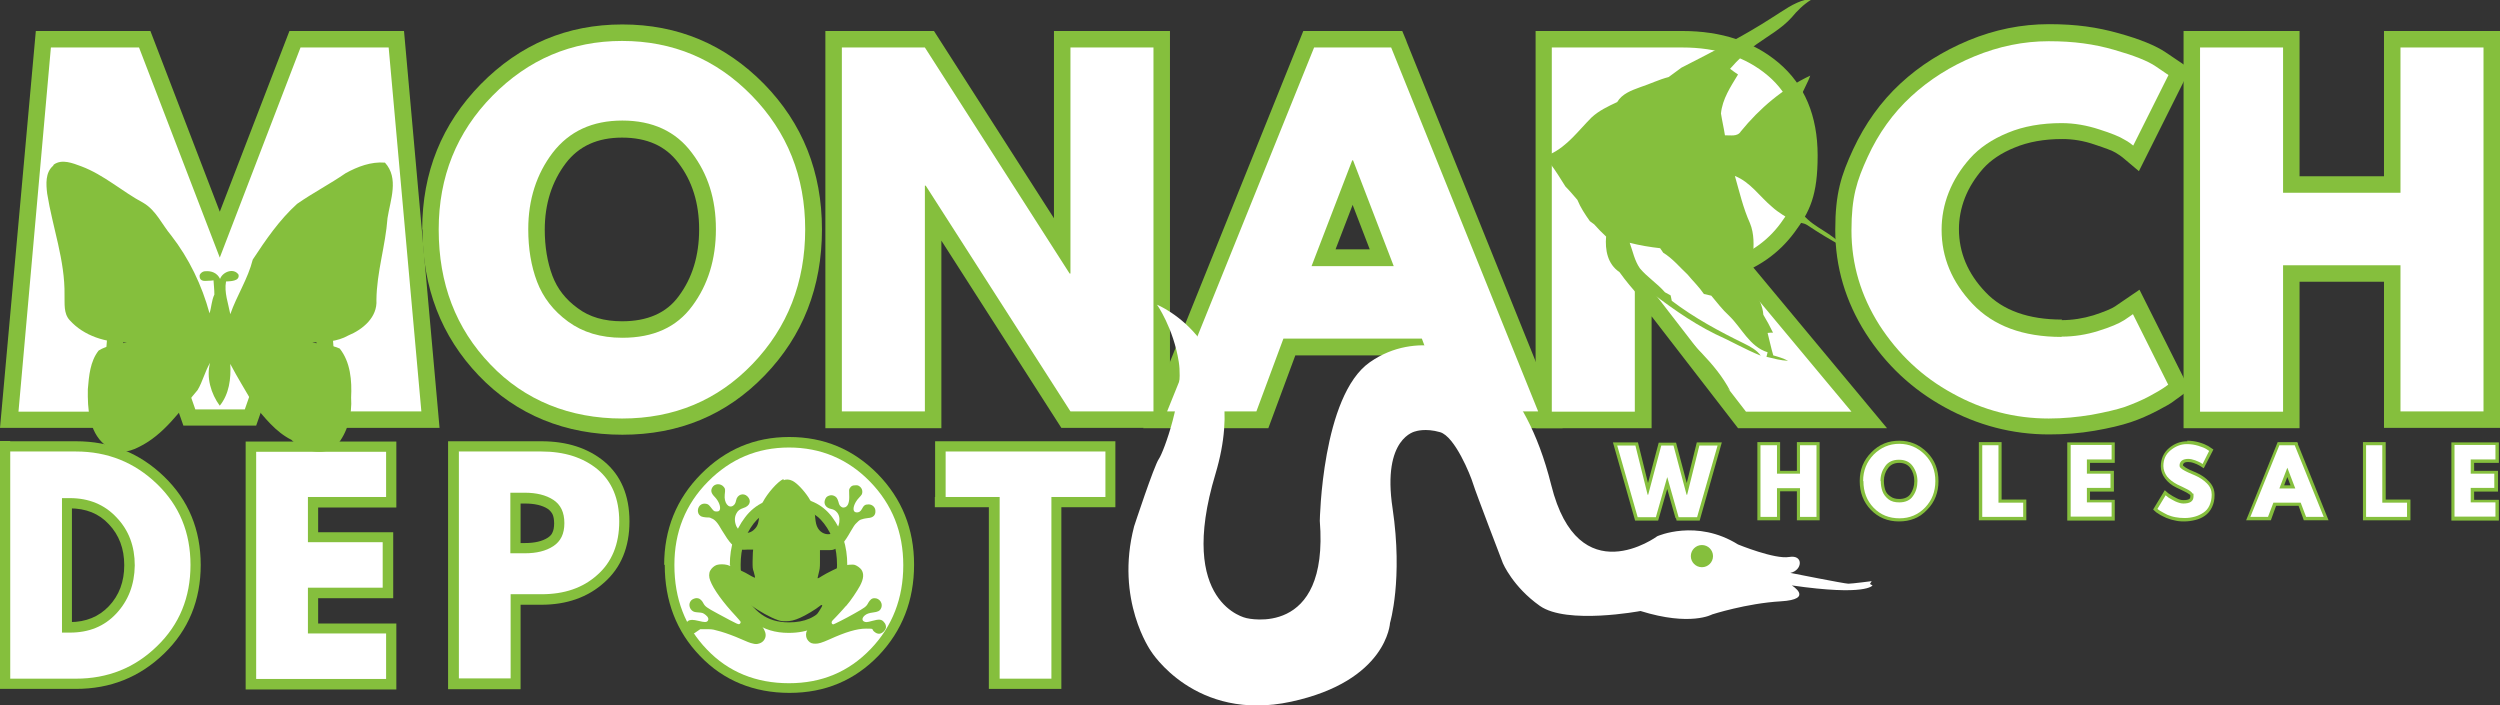
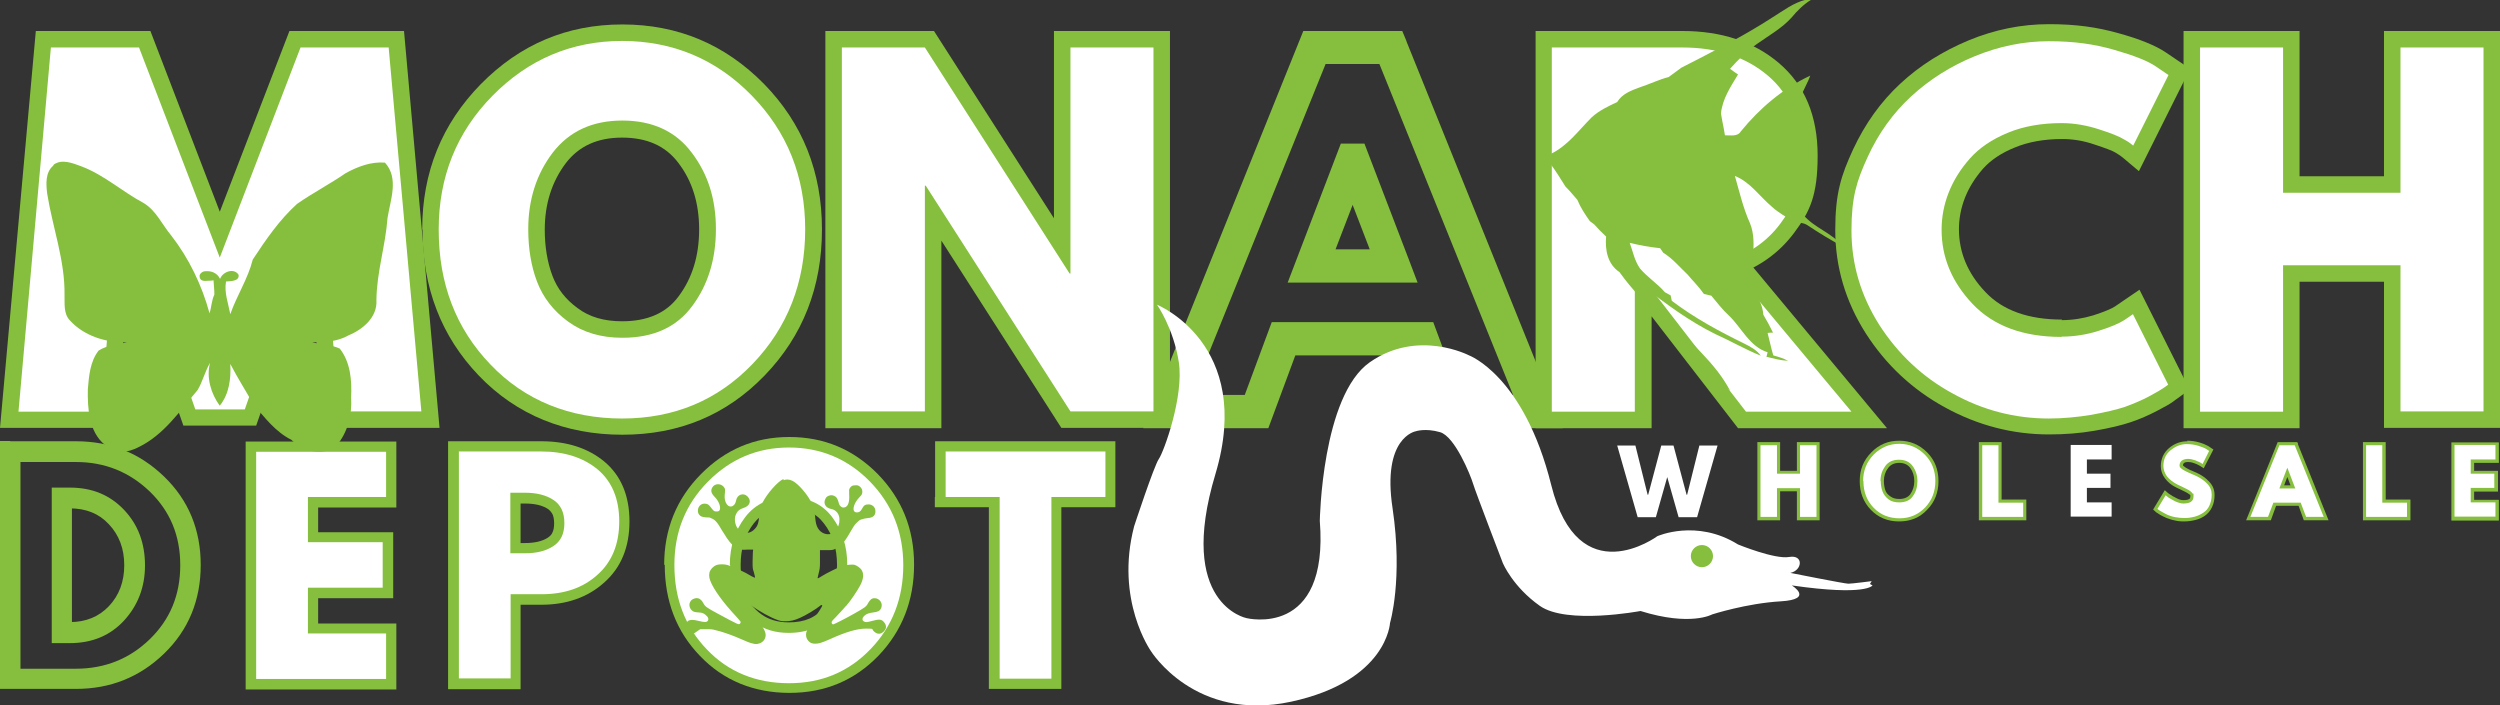
<svg xmlns="http://www.w3.org/2000/svg" id="Layer_1" version="1.1" viewBox="0 0 879.3 248">
  <rect x="0" y="0" width="879.3" height="248" fill="#333333" stroke="none" />
  <defs>
    <style> .st0 { fill: #fff; } .st1 { fill: #85bf3d; } </style>
  </defs>
  <g>
    <path class="st1" d="M113.3,145.2l-6.1-75.9,5.8-.5v5.8h-.8v-5.8l5.5,1.9-27.6,79h-25.6l-27.6-79,5.5-1.9v5.8h-.8v-5.8l5.8.5-6.5,81.2H0L12.6,10.9h40.3l29.8,77.6-5.4,2.1-5.4-2.1L101.8,10.9h40.3l12.5,139.6h-40.9l-.4-5.4ZM124.9,144.3l-5.8.5v-5.8h29.2v5.8l-5.8.5-11.5-128,5.8-.5v5.8h-31v-5.8l5.4,2.1-33.8,88L43.5,18.8l5.4-2.1v5.8h-31v-5.8l5.8.5-11.5,128-5.8-.5v-5.8h29.2v5.8l-5.8-.5,6.5-81.2h10.3l27.6,79-5.5,1.9v-5.8h17.4v5.8l-5.5-1.9,27.6-79h10.3l6.5,81.2Z" />
    <path class="st1" d="M148.5,80.7c0-20.1,6.9-37.1,20.6-51.1,13.8-14,30.3-21,49.8-21s36.1,7,49.8,20.9c13.6,13.9,20.4,31,20.4,51.2s-6.7,37.4-20.1,51.3c-13.5,14-30.2,20.9-50.1,20.9s-37.2-6.9-50.5-20.8c-13.2-13.8-19.8-30.9-19.8-51.4ZM160.1,80.7c0,17.4,5.5,31.8,16.6,43.4,11,11.5,25,17.2,42.1,17.2s30.6-5.8,41.7-17.4c11.2-11.6,16.8-26,16.8-43.2s-5.7-31.4-17.1-43c-11.4-11.6-25.2-17.4-41.5-17.4s-30,5.8-41.5,17.5c-11.5,11.7-17.3,26-17.3,42.9ZM191.6,80.7c0,6,.9,11.5,2.7,16.3,1.7,4.5,4.6,8.3,8.9,11.4,4.1,3.1,9.3,4.6,15.6,4.6,8.9,0,15.6-2.9,19.9-8.8,4.8-6.4,7.2-14.3,7.2-23.5s-2.4-17-7.3-23.4c-4.5-6-11.1-8.9-19.8-8.9s-15.2,3-19.8,9c-4.9,6.5-7.4,14.3-7.4,23.4ZM180,80.7c0-11.8,3.3-21.9,9.8-30.5,6.9-9,16.6-13.5,29.1-13.5s22.3,4.5,29.1,13.6c6.4,8.5,9.6,18.7,9.6,30.4s-3.1,22-9.4,30.5c-6.7,9-16.5,13.5-29.3,13.5s-16.3-2.3-22.5-6.9c-6.1-4.5-10.4-10.1-12.9-16.7-2.3-6.2-3.5-13-3.5-20.4Z" />
    <path class="st1" d="M331.1,65.3v85.3h-40.8V10.9h38.2l52.6,82.1-4.9,3.1v-5.8h.3v5.8h-5.8V10.9h40.8v139.6h-38.2l-52.6-82.1,4.9-3.1v5.8h-.3v-5.8h5.8ZM319.5,59.5h9.3l52.6,82.1-4.9,3.1v-5.8h29.2v5.8h-5.8V16.8h5.8v5.8h-29.2v-5.8h5.8v85.3h-9.3l-52.6-82.1,4.9-3.1v5.8h-29.2v-5.8h5.8v128h-5.8v-5.8h29.2v5.8h-5.8V59.5Z" />
    <path class="st1" d="M494.7,14.6l54.9,136h-44l-10.9-29.4,5.5-2v5.8h-48.7v-5.8l5.5,2-10.9,29.4h-44L458.4,10.9h34.8l1.5,3.6ZM483.9,18.9l5.4-2.2v5.8h-27v-5.8l5.4,2.2-51.7,128-5.4-2.2v-5.8h31.3v5.8l-5.5-2,10.9-29.4h56.8l10.9,29.4-5.5,2v-5.8h31.3v5.8l-5.4,2.2-51.7-128ZM484.8,95.6l-14.3-37.2,5.4-2.1v5.8h-.3v-5.8l5.4,2.1-14.3,37.2-5.4-2.1v-5.8h28.9v5.8l-5.4,2.1ZM498.7,99.4h-45.8l18.7-48.9h8.3l15.7,41,3,7.9Z" />
    <path class="st1" d="M545.9,10.9h45.8c13.7,0,25,3.7,33.9,11.2,9.1,7.7,13.7,18.6,13.7,32.6s-2.7,19.7-8.2,27.1c-5.5,7.4-12.8,12.5-22.1,15.5l-1.8-5.5,4.5-3.7,52,62.5h-52.4l-40.8-52.8,4.6-3.6h5.8v56.4h-40.8V10.9h5.8ZM545.9,22.6v-5.8h5.8v128h-5.8v-5.8h29.2v5.8h-5.8v-67.6l49.5,64.1-4.6,3.6v-5.8h37.1v5.8l-4.5,3.7-49.6-59.5,8.2-2.6c6.9-2.2,12.3-6,16.3-11.3,3.9-5.3,5.9-12.1,5.9-20.2s-3.2-18.3-9.6-23.7c-6.7-5.6-15.5-8.5-26.3-8.5h-45.8ZM575.1,67.7h3.4c2.6,0,4.8,0,6.5-.1,1.5,0,3.2-.4,5.2-.9,1.6-.4,2.8-.9,3.6-1.6.7-.6,1.4-1.5,2.1-2.9.7-1.4,1-3.2,1-5.4s-.3-4-1-5.4c-.6-1.3-1.3-2.3-2.1-2.9-.8-.6-2-1.2-3.6-1.6-2-.5-3.7-.8-5.2-.9-1.8,0-3.9-.1-6.5-.1h-3.4v-5.8h5.8v33.5h-5.8v-5.8ZM569.3,79.4v-45.2h9.2c2.8,0,5.2,0,7.1.2s4.8.5,7.5,1.3c3.2.8,5.8,2.1,7.9,3.7,2.2,1.7,4,4,5.4,7,1.4,3,2.1,6.4,2.1,10.4s-.7,7.5-2.1,10.4c-1.4,3-3.2,5.3-5.4,7-2.1,1.6-4.7,2.9-7.9,3.7-2.8.7-5.3,1.1-7.5,1.3s-4.3.2-7.1.2h-9.2Z" />
    <path class="st1" d="M725.1,112.6c3.8,0,7.6-.6,11.2-1.7,3.7-1.2,6.4-2.3,7.9-3.3l3.1,4.9-3.3-4.8,8.5-5.8,17.6,35.1-3.9,2.9c-.5.3-1.1.8-1.8,1.3-.9.7-2.8,1.8-5.7,3.3-2.9,1.5-6,2.9-9.3,4-3.3,1.1-7.5,2.1-12.7,3-5.2.9-10.5,1.3-16,1.3-12.9,0-25.1-3.2-36.6-9.5-11.5-6.3-20.8-15-27.9-26.1-7.1-11.2-10.7-23.3-10.7-36.3s2.1-19.3,6.3-28.4c4.2-9,9.7-16.7,16.6-23.1,6.9-6.4,14.9-11.4,24-15.2,9.2-3.8,18.6-5.7,28.3-5.7s17,1.1,24.5,3.2c7.6,2.1,13.1,4.4,16.5,6.7l8.6,5.8-18,36-5.7-4.8c-.5-.4-1.3-1-2.5-1.7-1.1-.7-3.6-1.6-7.5-2.9-3.8-1.3-7.5-1.9-11.3-1.9-6.3,0-11.9,1-16.7,3-4.7,1.9-8.4,4.4-11.1,7.4-2.8,3.2-5,6.7-6.4,10.3-1.4,3.6-2.1,7.3-2.1,11,0,8.2,3.1,15.6,9.3,22.1,6.1,6.5,15.2,9.7,27,9.7ZM725.1,124.2c-15.2,0-27.1-4.5-35.5-13.4-8.4-8.8-12.5-18.9-12.5-30.1s1-10.3,3-15.3c2-4.9,4.8-9.5,8.5-13.7,3.9-4.4,9-7.9,15.5-10.6,6.3-2.6,13.3-3.8,21.1-3.8s10.1.8,15,2.5c4.8,1.6,8,2.9,9.9,4,1.7,1,3.1,2,4,2.8l-3.8,4.4-5.2-2.6,12.4-24.8,5.2,2.6-3.3,4.8-4.3-2.9c-2.4-1.6-6.8-3.3-13.1-5.1-6.5-1.8-13.6-2.7-21.3-2.7s-16.1,1.6-23.8,4.8c-7.8,3.3-14.7,7.6-20.5,13-5.8,5.4-10.4,11.8-14,19.4-3.5,7.5-5.2,15.3-5.2,23.5s3,20.8,8.9,30.1c6,9.4,13.9,16.8,23.6,22.2,9.8,5.4,20.1,8.1,31,8.1s9.5-.4,14.1-1.2c4.6-.8,8.2-1.6,10.9-2.6,2.7-.9,5.3-2,7.6-3.3,2.4-1.3,3.9-2.1,4.4-2.5.7-.5,1.2-.9,1.6-1.2l3.5,4.7-5.2,2.6-12.4-24.8,5.2-2.6,3.3,4.8-3,2.1h0c-2.4,1.6-5.9,3.1-10.6,4.6-4.8,1.5-9.7,2.3-14.7,2.3Z" />
    <path class="st1" d="M808.8,93.4v57.2h-40.8V10.9h40.8v56.9h-5.8v-5.8h41.3v5.8h-5.8V10.9h40.8v139.6h-40.8v-57.2h5.8v5.8h-41.3v-5.8h5.8ZM797.2,87.6h52.9v57.2h-5.8v-5.8h29.2v5.8h-5.8V16.8h5.8v5.8h-29.2v-5.8h5.8v56.9h-52.9V16.8h5.8v5.8h-29.2v-5.8h5.8v128h-5.8v-5.8h29.2v5.8h-5.8v-57.2Z" />
    <path class="st0" d="M119.1,144.8l-6-75.9h-.8l-26.2,75.1h-17.4l-26.2-75.1h-.8l-6.1,75.9H6.5L17.9,16.7h31l28.4,73.9,28.4-73.9h31l11.5,128h-29.2Z" />
    <path class="st0" d="M154.3,80.7c0-18.5,6.3-34.2,18.9-47,12.6-12.8,27.8-19.3,45.6-19.3s33.1,6.4,45.6,19.2c12.5,12.8,18.8,28.5,18.8,47.1s-6.2,34.5-18.5,47.3c-12.3,12.8-27.6,19.2-45.9,19.2s-34.2-6.3-46.3-19c-12.2-12.7-18.2-28.5-18.2-47.4ZM185.8,80.7c0,6.7,1,12.9,3.1,18.4,2.1,5.5,5.7,10.2,10.9,14,5.2,3.8,11.5,5.7,19.1,5.7,10.9,0,19.1-3.7,24.6-11.2,5.5-7.4,8.3-16.4,8.3-27s-2.8-19.4-8.5-26.9c-5.6-7.5-13.8-11.3-24.4-11.3s-18.7,3.8-24.5,11.3c-5.7,7.5-8.6,16.5-8.6,26.9Z" />
    <path class="st0" d="M325.3,65.3v79.4h-29.2V16.7h29.2l50.9,79.5h.3V16.7h29.2v128h-29.2l-50.9-79.4h-.3Z" />
-     <path class="st0" d="M489.3,16.7l51.7,128h-31.4l-9.5-25.6h-48.7l-9.5,25.6h-31.4l51.7-128h27ZM490.2,93.6l-14.3-37.2h-.3l-14.3,37.2h28.9Z" />
    <path class="st0" d="M545.9,16.7h45.8c12.3,0,22.3,3.3,30.1,9.9,7.8,6.6,11.6,16,11.6,28.2s-2.4,17.3-7.1,23.7c-4.7,6.4-11.1,10.8-19.2,13.4l44.1,52.9h-37.1l-39.1-50.6v50.6h-29.2V16.7ZM575.1,73.5h3.4c2.7,0,5,0,6.8-.1,1.9-.1,4-.5,6.4-1.1,2.4-.6,4.3-1.5,5.7-2.6,1.5-1.1,2.7-2.8,3.7-5,1-2.2,1.6-4.8,1.6-7.9s-.5-5.7-1.6-7.9c-1-2.2-2.3-3.8-3.7-5-1.4-1.1-3.4-2-5.7-2.6s-4.5-1-6.4-1.1c-1.9,0-4.1-.1-6.8-.1h-3.4v33.5Z" />
    <path class="st0" d="M725.1,118.4c4.4,0,8.8-.7,12.9-2,4.2-1.3,7.3-2.6,9.3-3.9l2.9-2,12.4,24.8c-.4.3-1,.7-1.7,1.2-.7.5-2.4,1.5-5,2.9-2.6,1.4-5.5,2.6-8.5,3.7-3,1-6.9,1.9-11.8,2.8-4.9.8-9.9,1.3-15,1.3-11.9,0-23.2-2.9-33.8-8.8-10.7-5.8-19.2-13.9-25.8-24.1-6.5-10.3-9.8-21.3-9.8-33.2s1.9-17.6,5.7-25.9c3.8-8.3,8.9-15.4,15.3-21.3,6.4-5.9,13.8-10.6,22.3-14.1,8.5-3.5,17.2-5.3,26.1-5.3s15.9,1,22.9,3c7,2,11.9,3.9,14.8,5.9l4.4,3-12.4,24.8c-.7-.6-1.8-1.4-3.3-2.2-1.4-.9-4.3-2.1-8.7-3.5-4.3-1.4-8.7-2.2-13.2-2.2-7,0-13.4,1.1-18.9,3.4-5.6,2.3-10,5.3-13.3,9-3.3,3.7-5.8,7.7-7.5,12-1.7,4.3-2.5,8.7-2.5,13.1,0,9.7,3.6,18.4,10.9,26.1s17.7,11.6,31.3,11.6Z" />
    <path class="st0" d="M803,93.4v51.4h-29.2V16.7h29.2v51.1h41.3V16.7h29.2v128h-29.2v-51.4h-41.3Z" />
  </g>
  <g>
    <path class="st1" d="M3.6,155.2h23.1c12.1,0,22.4,4.1,31,12.4,8.6,8.3,12.9,18.7,12.9,31.1s-4.3,22.9-12.9,31.2c-8.6,8.3-18.9,12.4-31,12.4H0v-87.2h3.6ZM3.6,162.5v-3.6h3.6v79.9h-3.6v-3.6h23.1c10.2,0,18.9-3.5,26-10.4,7.1-6.9,10.7-15.5,10.7-26s-3.6-19-10.7-25.9c-7.2-6.9-15.8-10.4-26-10.4H3.6ZM21.8,218.8h2.8c5.6,0,10.2-1.9,13.7-5.6,3.6-3.8,5.4-8.6,5.4-14.4,0-5.8-1.8-10.6-5.4-14.4-3.5-3.8-8.1-5.6-13.8-5.6h-2.8v-3.6h3.6v47.4h-3.6v-3.6ZM18.2,226.1v-54.6h6.4c7.8,0,14.1,2.6,19.1,7.9,4.9,5.2,7.3,11.7,7.3,19.5,0,7.7-2.6,14.2-7.4,19.4-4.9,5.3-11.3,7.9-19,7.9h-6.4Z" />
    <path class="st1" d="M139.4,158.9v19.6h-31.1v-3.6h3.6v15.9h-3.6v-3.6h30v23.2h-30v-3.6h3.6v16.1h-3.6v-3.6h31.1v23.2h-53v-87.2h53v3.6ZM132.2,158.9h3.6v3.6h-45.7v-3.6h3.6v79.9h-3.6v-3.6h45.7v3.6h-3.6v-16h3.6v3.6h-31.1v-23.3h30v3.6h-3.6v-16h3.6v3.6h-30v-23.1h31.1v3.6h-3.6v-16Z" />
    <path class="st1" d="M161.3,155.2h29.1c9,0,16.4,2.4,22.1,7.1,5.9,4.9,8.9,12,8.9,21.1s-3,16.3-8.9,21.5c-5.8,5.2-13.2,7.8-22.1,7.8h-10.9v-3.6h3.6v33.3h-25.5v-87.2h3.6ZM161.3,162.5v-3.6h3.6v79.9h-3.6v-3.6h18.2v3.6h-3.6v-33.3h14.6c7.1,0,12.8-2,17.2-5.9,4.3-3.8,6.4-9.2,6.4-16.1s-2.1-12-6.2-15.5c-4.4-3.6-10.2-5.5-17.4-5.5h-29.1ZM179.5,191h5.1c3.4,0,6.1-.6,8.1-1.9.7-.5,1.3-1,1.6-1.8.4-.8.6-1.9.6-3.2s-.2-2.5-.6-3.3c-.4-.7-.9-1.3-1.6-1.8-2-1.3-4.7-1.9-8.1-1.9h-5.1v-3.6h3.6v21.2h-3.6v-3.6ZM175.9,198.2v-28.5h8.8c4.8,0,8.8,1,12,3,1.9,1.2,3.3,2.8,4.3,4.8.9,1.9,1.3,4,1.3,6.5s-.4,4.6-1.3,6.4c-1,2-2.4,3.6-4.3,4.7-3.2,2-7.2,3-12,3h-8.8Z" />
    <path class="st1" d="M233.6,198.7c0-12.5,4.3-23.2,12.9-31.9,8.6-8.7,18.9-13.1,31.1-13.1s22.5,4.3,31.1,13c8.5,8.7,12.8,19.3,12.8,31.9s-4.2,23.3-12.5,32c-8.4,8.7-18.8,13.1-31.3,13.1s-23.2-4.3-31.5-13c-8.3-8.6-12.4-19.3-12.4-32.1ZM240.8,198.7c0,10.8,3.5,19.9,10.4,27.1,6.9,7.2,15.6,10.7,26.3,10.7s19.1-3.6,26.1-10.8c7-7.3,10.5-16.3,10.5-27s-3.6-19.6-10.7-26.8c-7.1-7.2-15.7-10.9-25.9-10.9s-18.7,3.6-25.9,10.9c-7.2,7.3-10.8,16.2-10.8,26.8ZM260.5,198.7c0,3.8.6,7.2,1.7,10.2,1,2.8,2.9,5.2,5.5,7.1,2.6,1.9,5.8,2.9,9.8,2.9,5.6,0,9.7-1.8,12.4-5.5,3-4,4.5-8.9,4.5-14.7s-1.5-10.6-4.6-14.6c-2.8-3.7-6.9-5.6-12.3-5.6s-9.5,1.9-12.4,5.6c-3.1,4-4.6,8.9-4.6,14.6ZM253.2,198.7c0-7.3,2-13.7,6.1-19,4.3-5.6,10.4-8.4,18.1-8.4s13.9,2.8,18.2,8.5c4,5.3,6,11.7,6,19s-2,13.7-5.9,19c-4.2,5.6-10.3,8.4-18.3,8.4s-10.2-1.4-14.1-4.3c-3.8-2.8-6.5-6.3-8-10.4-1.4-3.9-2.2-8.1-2.2-12.8Z" />
    <path class="st1" d="M328.9,174.8v-19.6h63.4v23.2h-22.6v-3.6h3.6v67.5h-25.5v-67.5h3.6v3.6h-22.6v-3.6ZM336.2,174.8h-3.6v-3.6h22.6v67.5h-3.6v-3.6h18.2v3.6h-3.6v-67.5h22.6v3.6h-3.6v-16h3.6v3.6h-56.2v-3.6h3.6v16Z" />
-     <path class="st0" d="M3.6,158.8h23.1c11.1,0,20.6,3.8,28.5,11.4,7.9,7.6,11.8,17.1,11.8,28.5s-3.9,21-11.8,28.6c-7.8,7.6-17.3,11.4-28.5,11.4H3.6v-79.9ZM21.8,222.5h2.8c6.7,0,12.1-2.2,16.3-6.7,4.2-4.5,6.4-10.1,6.5-16.9,0-6.8-2.1-12.4-6.4-16.9-4.2-4.5-9.7-6.8-16.4-6.8h-2.8v47.4Z" />
    <path class="st0" d="M135.8,158.8v16h-27.5v15.9h26.3v16h-26.3v16.1h27.5v16h-45.7v-79.9h45.7Z" />
    <path class="st0" d="M161.3,158.8h29.1c8.1,0,14.7,2.1,19.8,6.3,5,4.2,7.6,10.3,7.6,18.3s-2.6,14.3-7.7,18.8c-5.1,4.6-11.6,6.8-19.6,6.8h-10.9v29.6h-18.2v-79.9ZM179.5,194.6h5.1c4.1,0,7.4-.8,10-2.5,2.6-1.7,3.9-4.3,3.9-8.1s-1.3-6.5-3.9-8.2c-2.6-1.7-6-2.5-10-2.5h-5.1v21.2Z" />
    <path class="st0" d="M237.2,198.7c0-11.6,3.9-21.3,11.8-29.3s17.4-12,28.5-12,20.7,4,28.5,12c7.8,8,11.7,17.8,11.7,29.4s-3.8,21.5-11.5,29.5c-7.7,8-17.2,12-28.7,12s-21.3-3.9-28.9-11.9c-7.6-7.9-11.4-17.8-11.4-29.6ZM256.8,198.7c0,4.2.6,8,1.9,11.5s3.5,6.4,6.8,8.8c3.2,2.4,7.2,3.6,11.9,3.6,6.8,0,11.9-2.3,15.4-7,3.5-4.7,5.2-10.3,5.2-16.9s-1.8-12.1-5.3-16.8c-3.5-4.7-8.6-7-15.3-7s-11.7,2.3-15.3,7c-3.6,4.7-5.4,10.3-5.4,16.8Z" />
    <path class="st0" d="M332.6,174.8v-16h56.2v16h-19v63.9h-18.2v-63.9h-19Z" />
  </g>
  <path class="st1" d="M275.5,168.5c-2,.9-5.6,5-7.2,8.1-.6,1.2-.9,2.5-1.2,4.5-.3,2.9-.6,3.9-1.7,5-1.1,1.2-2.6,1.6-4.1,1.2-.8-.2-1.8-1.2-2.3-2.2-.7-1.6-.7-3.2,0-4.5.5-1,1.2-1.5,2.4-1.9,2.4-.7,3-2.6,1.5-4.1-1.4-1.4-3.6-.7-4,1.4-.2,1-.5,1.5-1.1,1.9-1.6,1-3.2-1.1-2.9-3.9.2-1.8.2-2.1-.3-2.7-1.1-1.4-3.3-1.3-4.1.2-.6,1.1-.4,2,1,3.4,1.3,1.4,2,3.2,1.7,4.3-.2.6-.5.7-1.3.7s-1-.3-2-1.6c-.3-.4-.7-.8-.9-.9-.6-.3-1.6-.4-2.3,0-1.5.8-1.7,3.2-.3,4.1.4.3,1.6.5,2.5.5s.9.1,1.3.3c1.2.4,2.2,1.5,3.7,4.2,2.8,4.6,3.9,5.8,6.3,6.6.8.3,1,.3,2.8.2h1.9c0,0-.1,1-.1,1,0,.6-.1,2.1-.1,3.3,0,2,0,2.4.4,3.5.5,1.7.5,2,.4,2.1,0,0-.6-.2-1.1-.5-2.6-1.6-6.6-3.4-8.6-4-1.2-.3-2.7-.3-3.7,0-.9.3-1.8,1.1-2.3,2-.5.9-.5,2.3,0,3.5,1.1,3,4.5,7.7,9.1,12.6.8.9,1.6,1.8,1.6,1.9,0,.2,0,.4-.2.6-.5.5-.3.6-7.9-3.5-3.9-2.1-4.4-2.5-5-3.6-.4-.8-.8-1.2-1.4-1.6-.6-.3-1.3-.3-2,0-.7.3-1,.6-1.3,1.2-.5,1-.1,2.4.9,3.1.5.3.7.4,2,.5,1.5.1,1.7.2,2.6.9.9.7,1.2,1.5.7,2.1-.4.5-1.1.5-3.1,0-2.1-.5-3-.5-3.8,0-.6.5-1,1.2-1,2,0,1.5,1.2,2.6,2.5,2.5.6,0,.9-.3,2.2-1.2l.6-.4h2c1.6,0,2.3,0,3.6.4,2.1.5,4.4,1.3,6.9,2.3,4.4,1.9,4.9,2.1,5.8,2.3,1.1.3,1.6.3,2.5,0,1.3-.4,2.2-1.6,2.2-2.9,0-1.2-.6-2.3-3.4-6.6-2-3-2.5-3.9-2.3-4.1.1-.1.3,0,.6.2,2.8,2.1,6.8,4.3,9.4,5.2,1.2.4,1.5.4,2.8.4,1.6,0,3-.3,5-1.2,1.9-.8,5.7-3.1,7-4.2.4-.4.8-.4.8-.1s-1,1.8-3.5,5.7c-1.9,2.9-2.2,3.5-2.2,4.5s.3,1.6.8,2.2c.7.8,1.4,1,2.5,1s2.2-.3,4.9-1.5c5.7-2.6,9.7-3.8,12.9-3.8s1.8.1,2.8,1c.7.6,1.2.8,1.8.8,1,0,2.2-1.1,2.4-2.1.1-.6-.1-1.4-.7-2-.8-1-1.7-1.1-4.2-.4-1.8.5-2.2.5-2.8.2-.8-.4-.7-1.3.2-2.1.7-.6,1.5-.9,3.1-1.1,1.5-.2,2.2-.5,2.6-1.3,1-1.7-.4-3.8-2.3-3.7-.9,0-1.5.6-2.1,1.6-.7,1.4-1.2,1.7-5.1,3.9-2.8,1.6-7,3.7-7.2,3.7-.4,0-.6-.3-.6-.7s.3-.7,1.7-2.1c.9-.9,1.9-2.1,2.3-2.5.4-.4.9-1.1,1.2-1.3,1.5-1.7,3.7-5,4.8-7,1.3-2.5,1.4-4.2.5-5.6-.5-.7-1.5-1.4-2.3-1.7-1-.3-3.1,0-4.5.4-1.5.5-5.5,2.5-7.1,3.5-.6.4-1.3.8-1.4.8-.2,0-.2,0,.3-2,.3-1.2.4-1.6.4-3.6,0-1.2,0-2.7,0-3.3v-1c-.1,0,2,0,2,0,1.7,0,2.2,0,2.8-.2,2.3-.8,3.7-2.3,6-6.4,1-1.7,1.4-2.4,2.2-3.1.9-.9,1.1-1,1.9-1.2.5-.2,1.4-.3,2-.4,1.8-.1,2.7-1,2.6-2.5,0-1.3-1.1-2.3-2.4-2.3s-1.7.4-2.4,1.7c-.2.4-.5.7-.8.9-.5.3-1.3.3-1.7,0-.9-.7-.2-3.1,1.5-4.9.4-.4.9-1,1-1.2.4-.9.2-2-.6-2.7-.6-.5-.9-.6-1.9-.5-.8,0-1.3.3-1.7,1-.3.4-.3.5-.2,3.2,0,2.1-.6,3.5-1.9,3.6-.5,0-.6,0-1.1-.4-.4-.3-.6-.8-.8-1.6-.4-1.3-.7-1.7-1.5-2.1-.7-.3-1.3-.3-2,0-.7.3-.9.6-1.2,1.3-.6,1.5.2,2.9,2.1,3.3.9.2,1.3.4,1.9,1,.9.9,1.2,2.1,1,3.7-.3,1.9-1.4,3.5-2.7,4-1.8.6-3.8-.2-4.8-1.9-.6-1-.8-1.9-1-4-.2-2.9-.7-4.3-2.3-6.8-1.7-2.6-4.2-5.2-5.7-5.9-1-.5-2.2-.6-3-.2Z" />
  <g>
    <path class="st0" d="M406.8,107.1s34.4,13.8,20.7,59.6c-13.8,45.8,10.9,50.7,10.9,50.7,0,0,29.1,7.3,25.8-34.2,0,0,.7-44,17.6-55.8s34.9-2.4,34.9-2.4c0,0,19.3,7.1,28.9,45.6s37.3,18,37.3,18c0,0,13.8-6.2,28.4,2.9,0,0,12.9,5.3,18,4.4s4.7,4.7.4,5.6c0,0,19.1,3.8,20.4,3.8s8.2-.9,8.2-.9l-.6,1,.9.5s-2.1,3.8-28.4,0c0,0,8.1,4.9-3.9,5.6-12,.7-24.1,4.6-24.1,4.6,0,0-7.6,4.3-25.2-1.2,0,0-25.9,4.9-35.4-1.8s-13-15-13-15c0,0-9.6-25-10.5-28s-6.4-16.6-11.6-18.1-8.6-.3-8.6-.3c0,0-11.9,2.1-8.1,27.1,3.7,25-.9,40.3-.9,40.3,0,0-1,20.4-34.8,27.7-33.8,7.3-49.3-17.8-49.3-17.8,0,0-12.7-17.9-5.9-43.9,0,0,7-21.3,8.7-23.7s8.9-22.1,7-34.1c-1.9-12-7.7-20.2-7.7-20.2Z" />
    <circle class="st1" cx="598.6" cy="195.6" r="3.9" />
  </g>
  <g>
-     <path class="st1" d="M589.3,182.2l-4-14.1,1.1-.3,1.1.3-4.3,15h-8.1l-7.8-27.5h8.8l4.5,18.2-1.1.3v-1.2h.2v1.2l-1.1-.3,4.8-18.1h6.1l4.8,18.1-1.1.3v-1.2h.2v1.2l-1.1-.3,4.5-18.2h8.8l-7.8,27.5h-8.1l-.2-.8ZM591.5,181.5l-1.1.3v-1.1h6.4v1.1l-1.1-.3,7.2-25.2,1.1.3v1.1h-6.4v-1.1l1.1.3-4.5,18.2h-1.9l-4.8-18.1,1.1-.3v1.1h-4.3v-1.1l1.1.3-4.8,18.1h-1.9l-4.5-18.2,1.1-.3v1.1h-6.4v-1.1l1.1-.3,7.2,25.2-1.1.3v-1.1h6.4v1.1l-1.1-.3,5.1-18,5.1,18Z" />
    <path class="st1" d="M626.1,171.7v11.3h-8v-27.5h8v11.2h-1.1v-1.1h8.1v1.1h-1.1v-11.2h8v27.5h-8v-11.3h1.1v1.1h-8.1v-1.1h1.1ZM623.8,170.6h10.4v11.3h-1.1v-1.1h5.7v1.1h-1.1v-25.2h1.1v1.1h-5.7v-1.1h1.1v11.2h-10.4v-11.2h1.1v1.1h-5.7v-1.1h1.1v25.2h-1.1v-1.1h5.7v1.1h-1.1v-11.3Z" />
    <path class="st1" d="M654.1,169.2c0-4,1.3-7.3,4.1-10.1,2.7-2.8,6-4.1,9.8-4.1s7.1,1.4,9.8,4.1c2.7,2.7,4,6.1,4,10.1s-1.3,7.4-4,10.1c-2.6,2.8-5.9,4.1-9.9,4.1s-7.3-1.4-9.9-4.1c-2.6-2.7-3.9-6.1-3.9-10.1ZM656.4,169.2c0,3.4,1.1,6.3,3.3,8.5,2.2,2.3,4.9,3.4,8.3,3.4s6-1.1,8.2-3.4c2.2-2.3,3.3-5.1,3.3-8.5s-1.1-6.2-3.4-8.5c-2.2-2.3-5-3.4-8.2-3.4s-5.9,1.2-8.2,3.4c-2.3,2.3-3.4,5.1-3.4,8.5ZM662.6,169.2c0,1.2.2,2.3.5,3.2.3.9.9,1.6,1.8,2.2.8.6,1.8.9,3.1.9,1.8,0,3.1-.6,3.9-1.7.9-1.3,1.4-2.8,1.4-4.6s-.5-3.3-1.4-4.6c-.9-1.2-2.2-1.8-3.9-1.8s-3,.6-3.9,1.8c-1,1.3-1.5,2.8-1.5,4.6ZM660.3,169.2c0-2.3.6-4.3,1.9-6,1.4-1.8,3.3-2.7,5.7-2.7s4.4.9,5.7,2.7c1.3,1.7,1.9,3.7,1.9,6s-.6,4.3-1.9,6c-1.3,1.8-3.2,2.7-5.8,2.7s-3.2-.4-4.4-1.4c-1.2-.9-2-2-2.5-3.3-.5-1.2-.7-2.6-.7-4Z" />
    <path class="st1" d="M704,156.6v20.2h-1.1v-1.1h9.8v7.3h-16.7v-27.5h8v1.1ZM701.7,156.6h1.1v1.1h-5.7v-1.1h1.1v25.2h-1.1v-1.1h14.4v1.1h-1.1v-5h1.1v1.1h-9.8v-21.3Z" />
-     <path class="st1" d="M743.8,156.6v6.2h-9.8v-1.1h1.1v5h-1.1v-1.1h9.5v7.3h-9.5v-1.1h1.1v5.1h-1.1v-1.1h9.8v7.3h-16.7v-27.5h16.7v1.1ZM741.5,156.6h1.1v1.1h-14.4v-1.1h1.1v25.2h-1.1v-1.1h14.4v1.1h-1.1v-5h1.1v1.1h-9.8v-7.4h9.5v1.1h-1.2v-5h1.2v1.1h-9.5v-7.3h9.8v1.1h-1.1v-5Z" />
    <path class="st1" d="M769.2,155c1.5,0,2.9.2,4.3.6,1.4.4,2.5.9,3.2,1.3h0s1.8,1.2,1.8,1.2l-3.4,6.6-1.1-.7c-.2-.1-.4-.3-.7-.4-.3-.2-.8-.4-1.6-.7-.8-.3-1.5-.4-2.1-.4s-1.2.1-1.5.4c-.2.2-.3.4-.3.7s0,.2.1.2c.2.2.5.4.9.7.6.3,1,.6,1.5.8.4.2,1.1.5,2.1.9,1.8.8,3.3,1.8,4.5,3.1,1.4,1.4,2,3,2,4.8s-.3,3-.9,4.3c-.6,1.3-1.5,2.3-2.5,3-1,.7-2.1,1.2-3.4,1.5-1.2.3-2.5.5-3.9.5s-2.3-.1-3.5-.4c-1.1-.2-2.1-.6-2.9-.9-.7-.3-1.4-.7-2-1-.6-.4-1.1-.7-1.4-.9l-1.1-1,4.1-6.8,1,.9c.2.2.5.4,1,.7.4.3,1.1.7,2.1,1.2.9.5,1.7.7,2.4.7,1,0,1.7-.1,2.1-.4.1,0,.2-.2.3-.3,0-.2.1-.3.1-.6s0-.3,0-.4c0-.1-.3-.3-.6-.5-.4-.3-.8-.5-1-.6-.3-.2-.9-.4-1.6-.8-.8-.4-1.3-.6-1.7-.8-1.7-.8-3-1.9-4-3.2-1-1.3-1.5-2.8-1.5-4.3,0-2.6,1-4.8,2.9-6.4,1.9-1.6,4-2.4,6.5-2.4ZM769.2,157.3c-1.9,0-3.5.6-5,1.9-1.4,1.2-2.1,2.8-2.1,4.7s.3,2,1,3c.7,1,1.8,1.8,3.1,2.5.4.2.9.4,1.7.8.8.4,1.3.6,1.7.8.4.2.8.4,1.3.8.6.4,1,.8,1.3,1.3.3.5.4,1,.4,1.5s-.1,1.1-.3,1.6c-.2.5-.6.9-1.1,1.2-.8.5-1.9.8-3.4.8s-2.1-.3-3.4-.9c-1.2-.6-2-1-2.5-1.4-.4-.3-.8-.6-1.1-.8l.7-.9,1,.6-2.9,4.8-1-.6.7-.9.4.3c.2.2.6.4,1.1.7.5.3,1.2.6,1.8,1,.6.3,1.4.6,2.4.8,1,.2,2,.3,3,.3s2.3-.1,3.3-.4c1-.3,1.9-.7,2.7-1.2.7-.5,1.3-1.2,1.7-2.1.4-.9.7-2,.7-3.3s-.5-2.3-1.4-3.3c-1-1.1-2.3-1.9-3.8-2.6-.9-.4-1.6-.7-2.1-.9-.5-.2-1-.5-1.7-.9-.7-.4-1.2-.8-1.6-1.2-.4-.5-.6-1.1-.6-1.7,0-1.1.4-1.9,1.2-2.6.7-.6,1.7-.9,2.9-.9s1.9.2,2.9.6c1,.4,1.6.6,2,.9.3.2.6.4.8.5l-.6,1-1-.5,2.3-4.6,1,.5-.6,1-.9-.6.6-1-.6,1c-.5-.3-1.4-.7-2.6-1.1-1.2-.4-2.4-.5-3.7-.5Z" />
    <path class="st1" d="M808.2,156.2l10.8,26.8h-8.7l-2.1-5.8,1.1-.4v1.1h-9.6v-1.1l1.1.4-2.1,5.8h-8.7l11.1-27.5h6.9l.3.7ZM806.1,157.1l1.1-.4v1.1h-5.3v-1.1l1.1.4-10.2,25.2-1.1-.4v-1.1h6.2v1.1l-1.1-.4,2.1-5.8h11.2l2.1,5.8-1.1.4v-1.1h6.2v1.1l-1.1.4-10.2-25.2ZM806.2,172.2l-2.8-7.3,1.1-.4v1.1h0v-1.1l1.1.4-2.8,7.3-1.1-.4v-1.1h5.7v1.1l-1.1.4ZM809,172.9h-9l3.7-9.6h1.6l3.1,8.1.6,1.6Z" />
    <path class="st1" d="M839.1,156.6v20.2h-1.1v-1.1h9.8v7.3h-16.7v-27.5h8v1.1ZM836.8,156.6h1.1v1.1h-5.7v-1.1h1.1v25.2h-1.1v-1.1h14.4v1.1h-1.1v-5h1.1v1.1h-9.8v-21.3Z" />
    <path class="st1" d="M878.9,156.6v6.2h-9.8v-1.1h1.1v5h-1.1v-1.1h9.5v7.3h-9.5v-1.1h1.1v5.1h-1.1v-1.1h9.8v7.3h-16.7v-27.5h16.7v1.1ZM876.6,156.6h1.1v1.1h-14.4v-1.1h1.1v25.2h-1.1v-1.1h14.4v1.1h-1.1v-5h1.1v1.1h-9.8v-7.4h9.5v1.1h-1.2v-5h1.2v1.1h-9.5v-7.3h9.8v1.1h-1.1v-5Z" />
    <path class="st0" d="M590.4,181.9l-4-14.1-4,14.1h-6.4l-7.2-25.2h6.4l4.3,17.3h.2l4.6-17.3h4.3l4.6,17.3h.2l4.3-17.3h6.4l-7.2,25.2h-6.4Z" />
    <path class="st0" d="M625,171.7v10.1h-5.8v-25.2h5.8v10h8.1v-10h5.8v25.2h-5.8v-10.1h-8.1Z" />
    <path class="st0" d="M655.3,169.2c0-3.6,1.2-6.7,3.7-9.3,2.5-2.5,5.5-3.8,9-3.8s6.5,1.3,9,3.8c2.5,2.5,3.7,5.6,3.7,9.3s-1.2,6.8-3.6,9.3c-2.4,2.5-5.4,3.8-9,3.8s-6.7-1.2-9.1-3.7c-2.4-2.5-3.6-5.6-3.6-9.4ZM661.5,169.2c0,1.3.2,2.5.6,3.6.4,1.1,1.1,2,2.1,2.8,1,.8,2.3,1.1,3.8,1.1,2.1,0,3.8-.7,4.8-2.2,1.1-1.5,1.6-3.3,1.6-5.3s-.6-3.8-1.7-5.3c-1.1-1.5-2.7-2.2-4.8-2.2s-3.7.7-4.8,2.2c-1.1,1.5-1.7,3.2-1.7,5.3Z" />
    <path class="st0" d="M702.9,156.6v20.2h8.7v5h-14.4v-25.2h5.8Z" />
    <path class="st0" d="M742.7,156.6v5h-8.7v5h8.3v5h-8.3v5.1h8.7v5h-14.4v-25.2h14.4Z" />
    <path class="st0" d="M769.2,156.2c1.4,0,2.7.2,4,.6,1.3.4,2.3.8,2.9,1.2l.9.6-2.3,4.6c-.2-.1-.4-.3-.8-.5-.3-.2-.9-.4-1.8-.8-.9-.3-1.7-.5-2.5-.5s-1.7.2-2.2.6c-.5.4-.8,1-.8,1.6s.1.7.4,1c.3.3.7.6,1.3.9.6.3,1.1.6,1.6.8.4.2,1.1.5,2.1.9,1.6.7,3,1.6,4.2,2.8,1.2,1.2,1.7,2.5,1.7,4s-.3,2.7-.8,3.8c-.5,1.1-1.2,1.9-2.1,2.5-.9.6-1.9,1.1-3,1.4-1.1.3-2.3.5-3.6.5s-2.2-.1-3.3-.3c-1.1-.2-1.9-.5-2.7-.8-.7-.3-1.3-.7-1.9-1-.6-.3-1-.6-1.3-.8l-.4-.3,2.9-4.8c.2.2.6.5,1,.8.4.3,1.2.7,2.3,1.3,1.1.5,2.1.8,2.9.8,2.4,0,3.6-.8,3.6-2.5s0-.7-.3-1c-.2-.3-.5-.6-.9-.9-.4-.3-.8-.5-1.2-.7-.3-.2-.9-.4-1.6-.8-.8-.4-1.3-.6-1.7-.8-1.5-.8-2.7-1.7-3.6-2.8-.8-1.1-1.3-2.4-1.3-3.7,0-2.3.8-4.1,2.5-5.5,1.7-1.4,3.6-2.2,5.7-2.2Z" />
    <path class="st0" d="M807.1,156.6l10.2,25.2h-6.2l-1.9-5h-9.6l-1.9,5h-6.2l10.2-25.2h5.3ZM807.3,171.8l-2.8-7.3h0l-2.8,7.3h5.7Z" />
    <path class="st0" d="M837.9,156.6v20.2h8.7v5h-14.4v-25.2h5.8Z" />
    <path class="st0" d="M877.7,156.6v5h-8.7v5h8.3v5h-8.3v5.1h8.7v5h-14.4v-25.2h14.4Z" />
  </g>
  <path class="st1" d="M18.9,57.9c2.9-2.1,6.7-.5,9.7.6,8,3,14.4,8.9,21.9,12.9,4.4,2.6,6.5,7.6,9.7,11.4,6.3,8.1,10.8,17.5,13.5,27.4.7-2.2.7-4.5,1.7-6.6,0-1.7-.2-3.3-.3-5-1,.2-2.3.1-3,.2-1.8,0-1.9-1.2-1.9-1.8s.9-1.6,2-1.6c2.2-.2,4.2.6,5.2,2.7.9-2.5,4.8-4,6.5-1.5.5,2.4-3.1,2.3-4.4,2.4-.7,3.9.8,7.7,1.5,11.5,2.3-6.6,6.2-12.4,7.9-19.2,4.6-7,9.4-14,15.6-19.6,5.6-3.9,11.6-7,17.1-10.8,4.2-2.3,8.9-4.1,13.8-3.7,5,5.5,1.9,13.1.9,19.5-.7,9.7-3.8,19-3.9,28.8.4,6.1-4.8,10.4-9.9,12.5-3.9,2.2-8.4,2.4-12.7,2.4,3.2.8,6.7.8,9.7,2.2,3.8,4.8,4.3,11.3,4,17.2.4,6-1.2,12.4-5.2,17-4.6,3.9-11.9,1.9-15.8-2.1-5.6-2.8-9.5-7.9-13.4-12.6-2.7-4.7-5.6-9.3-8.1-14.1.3,5.2-.4,10.6-3.7,14.7-3.1-4.2-4.8-10-3.4-15.1-1.8,3-2.6,6.6-4.4,9.6-6.2,7.3-11.8,15.7-20.6,20-3.7,2-9.1,2.9-12.1-.8-5.6-4.7-6-12.7-5.9-19.5.4-4.7.8-9.8,3.8-13.6,3-1.9,6.6-2.1,10-2.9-7.3.2-15.2-2.2-20.2-7.8-2.2-2.4-1.7-5.9-1.8-8.8.2-12.2-4.2-23.8-6.1-35.7-.4-3.3-.7-7.4,2.1-9.8Z" />
  <path class="st1" d="M634.8,0h2.1c-2.6,1.6-4.8,3.8-6.7,6.1-3.5,3.9-8.1,6.4-12.3,9.4-3.5,2.5-6.6,5.5-9.4,8.7.9.7,1.9,1.4,2.8,2-2.6,4.3-5.5,8.6-6,13.7.4,2.6,1,5.1,1.4,7.7,1.9-.1,4.4.6,5.6-1.4,6.6-8.1,14.8-15.1,24.4-19.6-.9,2.6-2.4,4.9-3.3,7.5.2,4.4,1.7,8.6,2.5,12.9.2,2.7.2,5.3.4,8,.4,3.7-1.4,7.2-.7,10.9-.4,3.2-2.4,6.3-1.3,9.7,3.8,4.6,10.2,6.3,13.8,11.1-4.2-2.3-8.4-4.8-12.4-7.5-1.4-.9-3-.9-4.6-1.1-2.7-1.7-5.5-3.2-7.9-5.4-4.3-3.6-7.6-8.7-13-10.8,1.6,5.6,2.9,11.3,5.3,16.6,3.1,7.6-.8,15.9,1.6,23.6,1.4,2.8,2.9,5.5,3.1,8.6,1.2,2,2.4,4.2,3.4,6.3-.5,0-1.4,0-1.9.1.7,2.6,1.2,5.3,2,7.9,1.8.5,3.5,1,5.2,1.9-2.6-.1-5.1-.8-7.6-1.4.1-.4.3-1.2.4-1.6-6.4-2-9.1-8.6-13.6-12.9-2.3-2.1-4.2-4.6-6.2-7-.9-.2-1.8-.4-2.6-.6-1.7-2.5-3.9-4.6-5.8-6.9-2.8-2.6-5.2-5.6-8.5-7.6-.3-.4-.8-1.2-1.1-1.6-3.6-.4-7.2-1-10.7-1.9,1.1,3,1.7,6.3,3.6,9,2.6,3.1,6.1,5.3,8.8,8.4l2,1.1c.1.5.3,1.5.4,1.9,7.9,6,16.6,10.7,25.4,15,2.2,1.1,4.5,2.3,5.9,4.3-5.5-2.2-10.6-5.2-16-7.6-9.1-4.5-17.2-10.5-25.2-16.7,1,1,2.1,2,3.2,3,.9,3.4,3.3,6,5.7,8.4,7.3,8.3,16.3,15.3,21.5,25.2-3-2.3-5.1-5.5-7.3-8.6-10.1-11.4-22.7-20.6-31.6-33.1-4.2-2.8-5.1-7.8-4.7-12.5-1.5-1.4-2.9-2.8-4.2-4.3-.4-.3-1.1-.8-1.5-1.1-1.7-2.4-3.3-4.8-4.4-7.5-1.4-1.6-2.7-3.2-4.2-4.7-1.7-2.7-3.4-5.5-5.3-8,0-1.1,0-2.2,0-3.4,6-2.8,9.9-8.3,14.5-12.9,2.6-2.4,5.8-3.9,9-5.4,1.7-2.9,5-4.1,8-5.2,3.4-1.1,6.6-2.7,10.1-3.6,1.5-1.1,3-2.2,4.5-3.3,10.9-5.6,21.9-11.1,32.2-17.8,3.7-2.3,7.2-5,11.5-6.1Z" />
</svg>